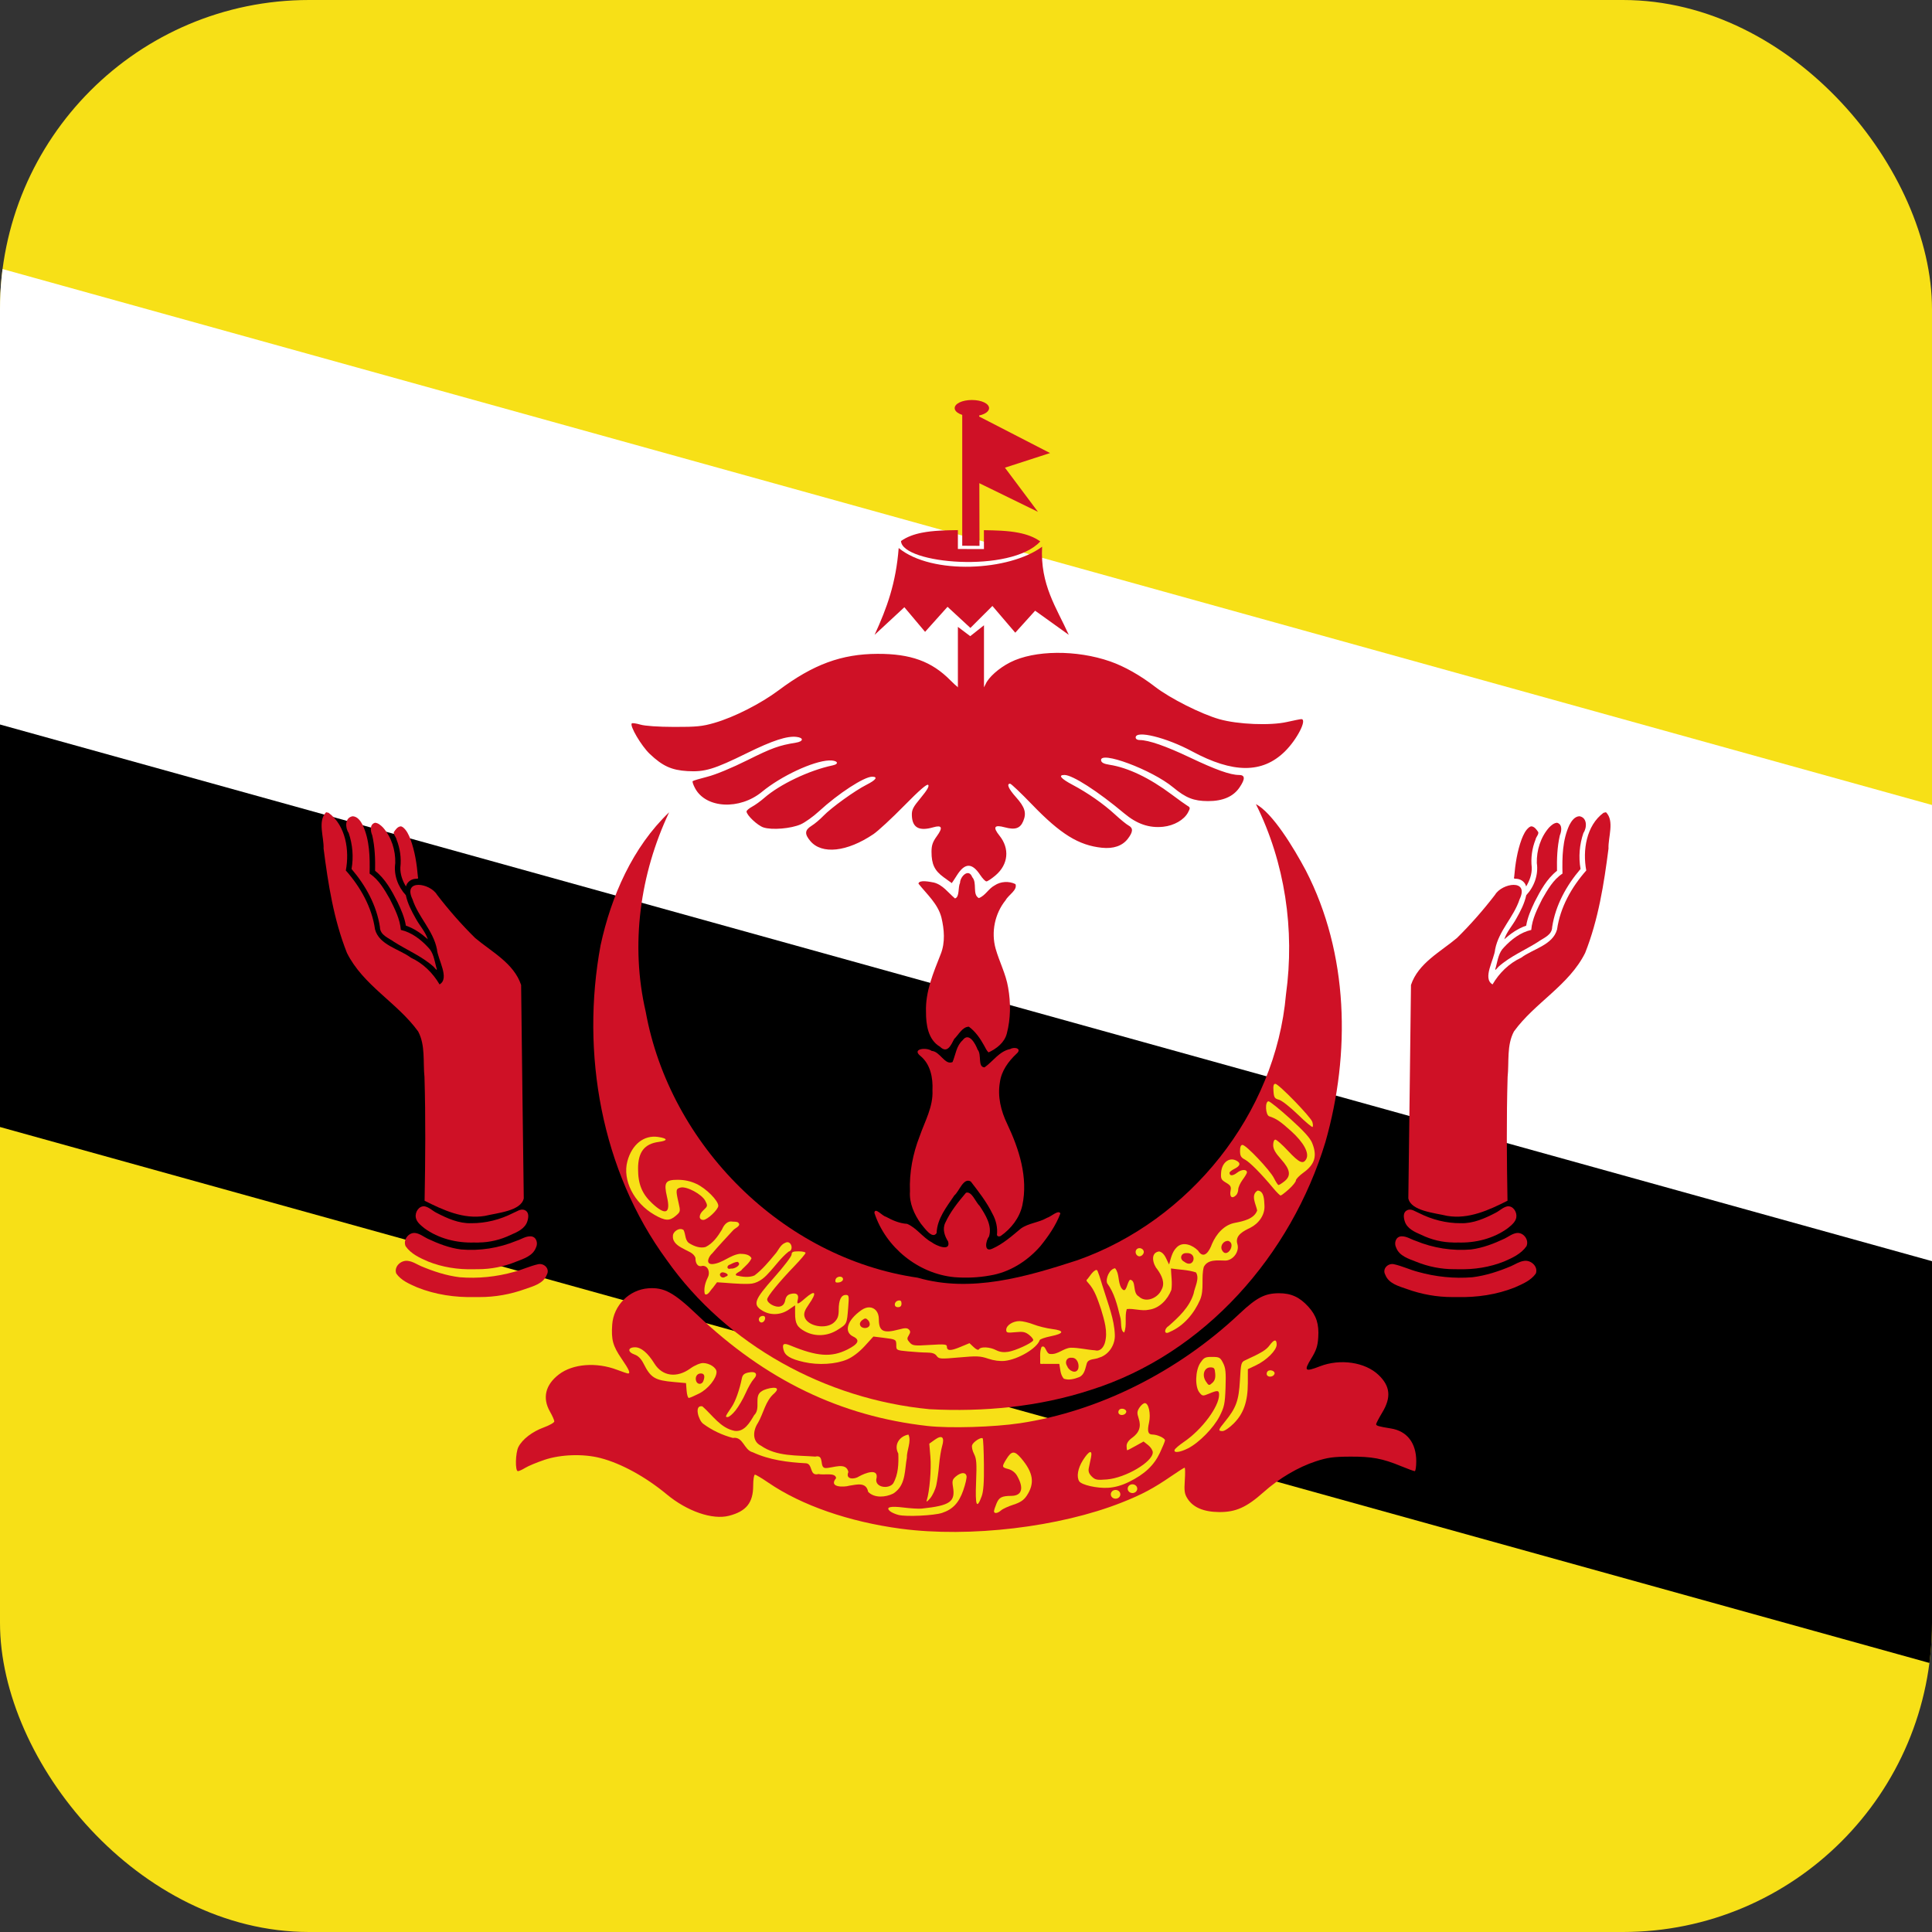
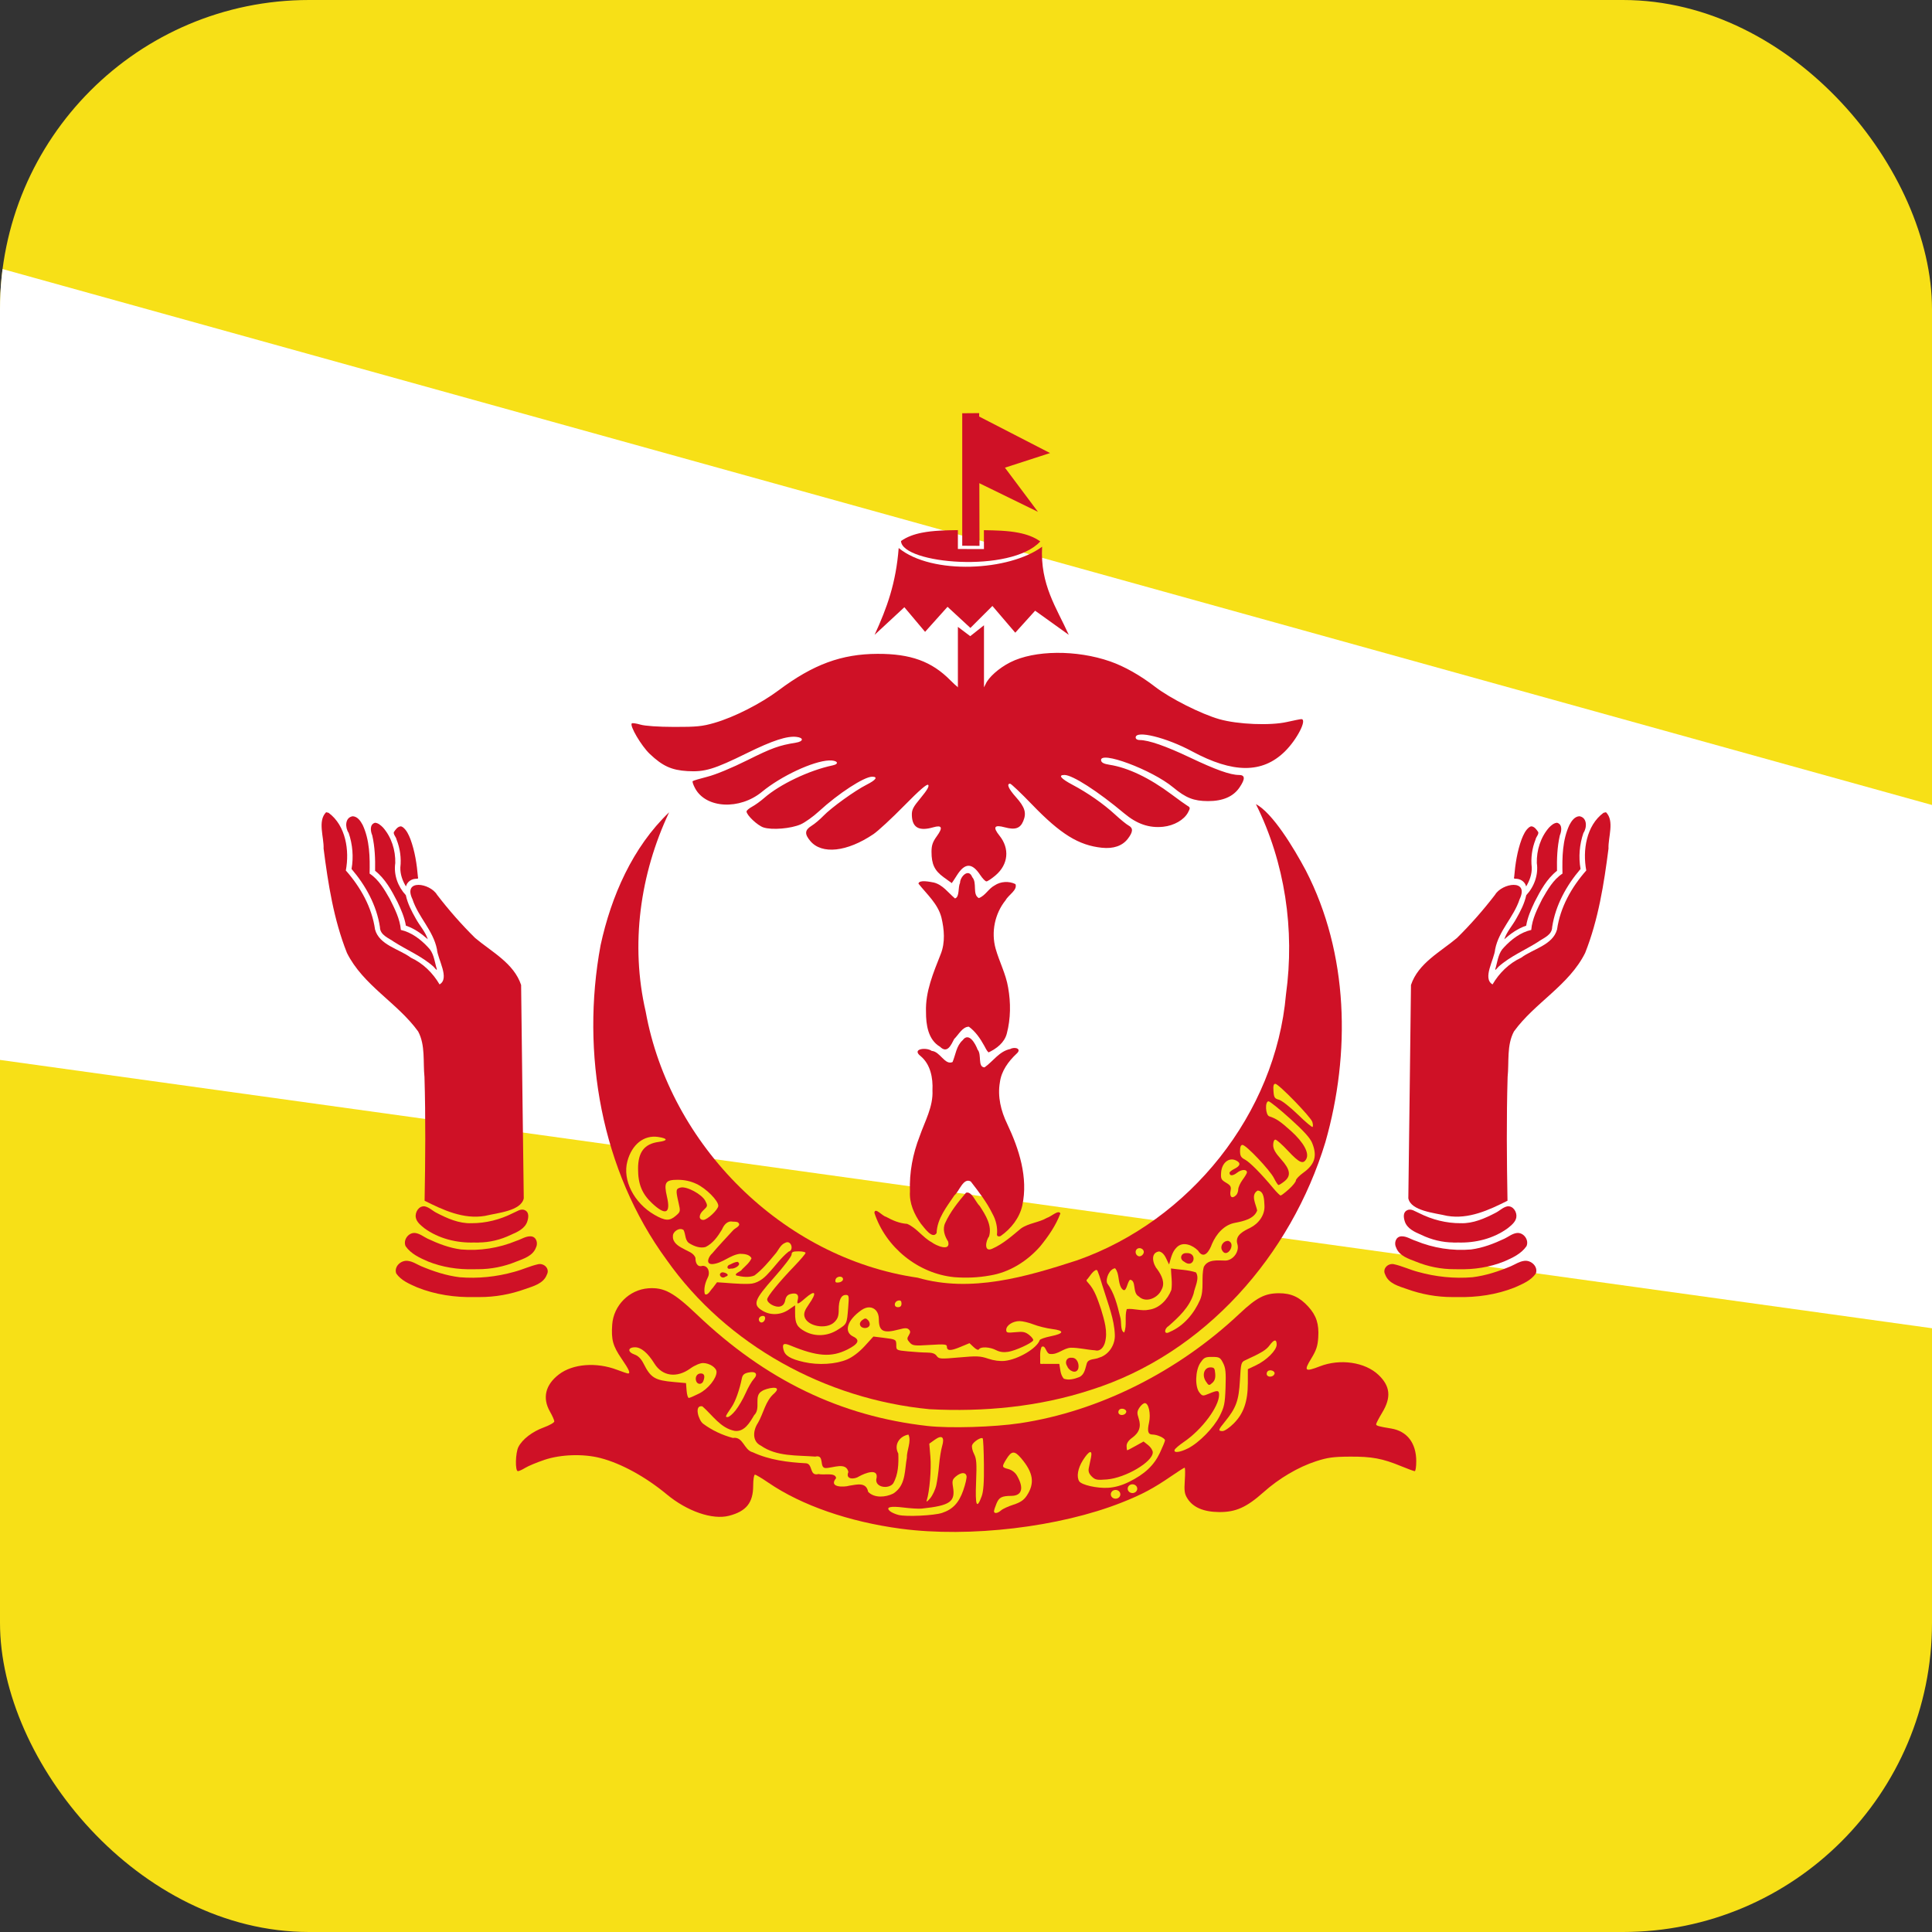
<svg xmlns="http://www.w3.org/2000/svg" width="100" height="100" viewBox="0 0 100 100" fill="none">
  <rect x="0" y="0" width="100" height="100" fill="#333333" stroke="none" />
  <g clip-path="url(#clip0_2611_6964)">
    <path d="M125 0H-25V100H125V0Z" fill="#F7E017" />
    <path d="M-25 6.944V51.389L125 72.222V48.611L-25 6.944Z" fill="white" />
-     <path d="M-25 30.556V51.389L125 93.056V72.222L-25 30.556Z" fill="black" />
    <path d="M46.635 79.127C43.946 78.77 41.481 77.914 39.769 76.742C39.437 76.514 39.124 76.328 39.075 76.328C39.026 76.328 38.985 76.581 38.985 76.893C38.985 77.778 38.63 78.224 37.735 78.456C36.88 78.678 35.574 78.229 34.516 77.352C33.42 76.442 32.155 75.748 31.084 75.47C30.202 75.239 29.031 75.277 28.185 75.56C27.792 75.692 27.345 75.878 27.189 75.974C27.035 76.07 26.862 76.147 26.806 76.147C26.656 76.147 26.677 75.196 26.834 74.892C27.041 74.493 27.55 74.1 28.145 73.884C28.445 73.774 28.691 73.634 28.691 73.571C28.691 73.509 28.589 73.279 28.466 73.064C28.063 72.359 28.228 71.675 28.931 71.138C29.651 70.588 30.869 70.493 31.945 70.903C32.216 71.006 32.468 71.091 32.506 71.091C32.648 71.091 32.562 70.892 32.171 70.324C31.721 69.665 31.632 69.341 31.688 68.557C31.76 67.566 32.569 66.754 33.559 66.682C34.367 66.624 34.87 66.896 36.063 68.032C39.626 71.429 43.499 73.302 48.017 73.809C49.157 73.936 51.452 73.868 52.798 73.665C56.863 73.053 60.959 71.009 64.157 67.996C65.043 67.161 65.47 66.941 66.196 66.938C66.828 66.935 67.271 67.139 67.724 67.639C68.137 68.097 68.277 68.532 68.232 69.228C68.203 69.674 68.131 69.893 67.866 70.325C67.474 70.963 67.541 71.021 68.316 70.721C69.363 70.313 70.653 70.502 71.349 71.163C71.962 71.745 72.02 72.327 71.543 73.115C71.37 73.404 71.228 73.675 71.228 73.718C71.228 73.797 71.36 73.835 71.996 73.938C72.828 74.071 73.305 74.689 73.305 75.634C73.305 75.917 73.27 76.147 73.227 76.147C73.185 76.147 72.87 76.032 72.527 75.891C71.557 75.49 71.006 75.388 69.873 75.395C69.01 75.4 68.713 75.441 68.112 75.636C67.191 75.938 66.206 76.518 65.403 77.234C64.519 78.022 63.962 78.271 63.1 78.264C62.3 78.256 61.753 78.024 61.464 77.567C61.31 77.323 61.288 77.174 61.325 76.621C61.35 76.261 61.345 75.967 61.316 75.967C61.285 75.967 60.974 76.164 60.623 76.407C59.7 77.04 59.113 77.354 58.057 77.772C54.838 79.046 50.192 79.597 46.635 79.127Z" fill="#CF1126" />
    <path d="M48.107 72.94C42.749 72.425 37.622 69.634 34.504 65.21C31.12 60.593 30.053 54.499 31.086 48.926C31.635 46.389 32.743 43.85 34.634 42.044C33.127 45.239 32.618 48.901 33.421 52.362C34.67 59.272 40.51 65.121 47.496 66.133C50.26 66.933 53.12 66.088 55.76 65.231C61.584 63.179 66.021 57.651 66.562 51.471C67.025 48.126 66.512 44.649 65.006 41.621C65.864 42.075 66.948 43.855 67.587 45.053C69.81 49.359 69.912 54.519 68.603 59.114C66.828 64.96 62.358 70.083 56.449 71.945C53.767 72.821 50.915 73.088 48.107 72.94L48.107 72.94Z" fill="#CF1126" />
    <path d="M21.116 65.264C20.765 65.209 20.378 65.554 20.51 65.916C20.763 66.282 21.199 66.46 21.593 66.635C22.536 67.013 23.562 67.161 24.575 67.136C24.226 67.135 24.695 67.14 24.825 67.136C25.627 67.138 26.425 66.994 27.179 66.722C27.598 66.575 28.132 66.441 28.304 65.977C28.471 65.675 28.168 65.374 27.861 65.434C27.435 65.527 27.036 65.721 26.613 65.831C25.7 66.088 24.739 66.188 23.793 66.11C23.101 66.026 22.431 65.805 21.791 65.535C21.57 65.437 21.362 65.294 21.116 65.264Z" fill="#CF1126" />
    <path d="M21.508 63.822C21.153 63.769 20.847 64.178 20.995 64.504C21.268 64.899 21.727 65.11 22.156 65.295C22.902 65.594 23.712 65.718 24.513 65.695C24.209 65.694 24.618 65.698 24.731 65.694C25.412 65.695 26.09 65.561 26.72 65.301C27.105 65.151 27.577 65.006 27.738 64.582C27.862 64.349 27.767 64.01 27.474 63.992C27.206 63.979 26.975 64.15 26.727 64.226C25.826 64.599 24.835 64.756 23.864 64.672C23.259 64.595 22.681 64.371 22.132 64.113C21.926 64.013 21.74 63.858 21.508 63.822Z" fill="#CF1126" />
    <path d="M21.984 62.44C21.68 62.403 21.47 62.746 21.522 63.02C21.567 63.261 21.783 63.423 21.962 63.571C22.702 64.112 23.64 64.342 24.549 64.312C24.196 64.311 25.022 64.318 24.77 64.311C25.346 64.309 25.914 64.168 26.432 63.919C26.778 63.769 27.184 63.594 27.3 63.2C27.356 63.016 27.391 62.752 27.183 62.648C26.966 62.527 26.75 62.714 26.553 62.789C25.888 63.128 25.147 63.316 24.399 63.313C23.753 63.335 23.145 63.063 22.584 62.77C22.381 62.667 22.213 62.487 21.984 62.44Z" fill="#CF1126" />
    <path d="M16.88 42.041C16.428 42.494 16.773 43.329 16.749 43.922C16.983 45.75 17.274 47.601 17.957 49.321C18.792 51.002 20.567 51.9 21.642 53.386C22.026 54.102 21.89 54.963 21.971 55.746C22.034 57.88 22.015 60.016 21.977 62.15C22.941 62.634 23.988 63.121 25.096 62.935C25.753 62.778 26.973 62.68 27.11 62.026C27.056 58.345 27.022 54.663 26.973 50.983C26.599 49.856 25.452 49.272 24.594 48.551C23.886 47.853 23.227 47.102 22.623 46.315C22.259 45.701 20.836 45.48 21.351 46.548C21.653 47.472 22.423 48.16 22.616 49.131C22.658 49.664 23.294 50.642 22.751 50.953C22.406 50.366 21.907 49.867 21.268 49.57C20.652 49.111 19.634 48.92 19.412 48.109C19.249 46.959 18.66 45.917 17.9 45.056C18.096 44.023 17.901 42.731 17.008 42.071L16.88 42.041Z" fill="#CF1126" />
    <path d="M18.255 42.249C17.844 42.315 17.858 42.84 18.048 43.115C18.251 43.711 18.306 44.358 18.196 44.978C18.928 45.834 19.494 46.859 19.665 47.983C19.669 48.406 20.114 48.546 20.402 48.755C21.079 49.185 21.84 49.498 22.442 50.037C22.569 50.173 22.665 50.319 22.575 50.042C22.481 49.688 22.433 49.298 22.155 49.03C21.776 48.622 21.301 48.258 20.748 48.133C20.702 47.562 20.43 47.037 20.178 46.531C19.9 46.048 19.608 45.53 19.131 45.217C19.15 44.37 19.136 43.482 18.772 42.7C18.665 42.499 18.508 42.261 18.255 42.249H18.255Z" fill="#CF1126" />
    <path d="M19.409 42.586C19.122 42.671 19.177 43.024 19.268 43.24C19.405 43.84 19.427 44.459 19.415 45.072C19.942 45.488 20.271 46.093 20.571 46.681C20.759 47.074 20.937 47.48 21.009 47.912C21.437 48.054 21.81 48.321 22.144 48.617C22.012 48.217 21.717 47.907 21.519 47.542C21.303 47.161 21.097 46.765 21.006 46.334C20.595 45.896 20.369 45.275 20.459 44.674C20.477 44.011 20.263 43.326 19.819 42.826C19.707 42.716 19.574 42.594 19.409 42.586Z" fill="#CF1126" />
    <path d="M20.72 42.774C20.564 42.801 20.469 42.95 20.385 43.071C20.353 43.192 20.502 43.322 20.525 43.454C20.708 43.911 20.777 44.413 20.722 44.902C20.71 45.249 20.834 45.589 21.012 45.883C21.063 45.666 21.264 45.51 21.482 45.489C21.561 45.474 21.678 45.515 21.632 45.394C21.576 44.729 21.475 44.061 21.243 43.433C21.153 43.208 21.05 42.972 20.856 42.819C20.817 42.791 20.77 42.767 20.72 42.774Z" fill="#CF1126" />
    <path d="M78.889 65.263C79.24 65.208 79.627 65.554 79.495 65.916C79.242 66.281 78.805 66.46 78.412 66.635C77.469 67.013 76.442 67.16 75.43 67.136C75.779 67.135 75.31 67.139 75.18 67.136C74.378 67.138 73.58 66.994 72.826 66.722C72.407 66.575 71.873 66.441 71.701 65.977C71.534 65.675 71.837 65.373 72.144 65.434C72.57 65.527 72.969 65.721 73.392 65.831C74.305 66.088 75.266 66.188 76.212 66.11C76.903 66.026 77.574 65.805 78.213 65.535C78.435 65.437 78.643 65.294 78.889 65.263Z" fill="#CF1126" />
    <path d="M78.497 63.822C78.852 63.769 79.158 64.177 79.01 64.503C78.737 64.899 78.278 65.11 77.849 65.295C77.103 65.593 76.293 65.718 75.492 65.694C75.796 65.694 75.387 65.698 75.274 65.694C74.593 65.695 73.915 65.56 73.284 65.301C72.899 65.151 72.428 65.006 72.267 64.582C72.143 64.349 72.238 64.01 72.531 63.992C72.799 63.979 73.03 64.149 73.278 64.226C74.179 64.598 75.17 64.756 76.141 64.672C76.746 64.594 77.324 64.371 77.873 64.112C78.079 64.013 78.265 63.857 78.497 63.822Z" fill="#CF1126" />
    <path d="M78.021 62.44C78.325 62.403 78.534 62.747 78.483 63.021C78.438 63.261 78.222 63.423 78.043 63.571C77.303 64.112 76.365 64.343 75.456 64.312C75.809 64.311 74.983 64.318 75.235 64.311C74.659 64.309 74.091 64.168 73.573 63.919C73.227 63.769 72.821 63.595 72.705 63.2C72.649 63.016 72.614 62.752 72.822 62.649C73.039 62.527 73.254 62.714 73.452 62.79C74.117 63.128 74.858 63.317 75.606 63.313C76.251 63.335 76.86 63.063 77.421 62.77C77.624 62.667 77.792 62.487 78.021 62.44Z" fill="#CF1126" />
    <path d="M83.125 42.041C83.577 42.494 83.232 43.329 83.256 43.922C83.022 45.749 82.73 47.6 82.048 49.321C81.213 51.001 79.438 51.9 78.363 53.386C77.979 54.102 78.115 54.963 78.034 55.746C77.971 57.88 77.99 60.016 78.028 62.15C77.064 62.634 76.017 63.12 74.909 62.934C74.252 62.778 73.032 62.68 72.895 62.026C72.948 58.345 72.983 54.663 73.032 50.983C73.406 49.856 74.553 49.272 75.411 48.551C76.119 47.853 76.778 47.101 77.382 46.315C77.746 45.701 79.169 45.48 78.654 46.547C78.352 47.472 77.582 48.16 77.389 49.131C77.347 49.663 76.711 50.642 77.254 50.953C77.599 50.366 78.098 49.867 78.737 49.57C79.353 49.111 80.37 48.92 80.593 48.109C80.756 46.959 81.345 45.917 82.105 45.055C81.909 44.022 82.104 42.731 82.997 42.071L83.125 42.041Z" fill="#CF1126" />
    <path d="M81.75 42.248C82.161 42.315 82.147 42.839 81.957 43.115C81.754 43.711 81.699 44.357 81.809 44.977C81.077 45.834 80.511 46.858 80.34 47.983C80.336 48.406 79.891 48.546 79.603 48.755C78.926 49.185 78.165 49.498 77.563 50.037C77.436 50.172 77.34 50.318 77.43 50.042C77.524 49.688 77.572 49.298 77.85 49.03C78.229 48.622 78.704 48.257 79.257 48.133C79.303 47.561 79.575 47.036 79.826 46.531C80.105 46.048 80.396 45.53 80.874 45.217C80.855 44.37 80.868 43.481 81.233 42.7C81.34 42.499 81.497 42.261 81.75 42.248H81.75Z" fill="#CF1126" />
    <path d="M80.596 42.586C80.883 42.671 80.828 43.025 80.737 43.241C80.6 43.84 80.578 44.459 80.59 45.072C80.063 45.489 79.734 46.093 79.434 46.681C79.246 47.074 79.067 47.48 78.995 47.913C78.568 48.054 78.194 48.322 77.861 48.618C77.993 48.217 78.288 47.908 78.486 47.542C78.702 47.162 78.907 46.766 78.999 46.335C79.41 45.896 79.636 45.275 79.546 44.675C79.528 44.011 79.742 43.326 80.186 42.826C80.297 42.716 80.431 42.594 80.596 42.586Z" fill="#CF1126" />
    <path d="M79.285 42.773C79.441 42.801 79.536 42.949 79.62 43.07C79.652 43.191 79.503 43.322 79.48 43.453C79.297 43.911 79.228 44.412 79.283 44.901C79.295 45.249 79.17 45.589 78.993 45.883C78.942 45.666 78.741 45.51 78.523 45.488C78.444 45.474 78.327 45.514 78.373 45.394C78.429 44.729 78.53 44.06 78.762 43.432C78.852 43.208 78.954 42.972 79.149 42.819C79.188 42.791 79.235 42.767 79.285 42.773Z" fill="#CF1126" />
    <path d="M49.401 66.107C47.527 65.928 45.837 64.562 45.258 62.774C45.29 62.465 45.673 62.946 45.855 62.978C46.195 63.167 46.563 63.323 46.955 63.347C47.449 63.559 47.754 64.046 48.226 64.3C48.445 64.471 49.219 64.806 49.076 64.263C48.894 63.98 48.769 63.621 48.925 63.297C49.188 62.72 49.592 62.218 49.999 61.737C50.298 61.637 50.498 62.227 50.712 62.426C51.008 62.881 51.365 63.437 51.191 64.002C51.022 64.212 50.91 64.842 51.363 64.631C51.922 64.385 52.379 63.972 52.843 63.587C53.248 63.303 53.767 63.283 54.192 63.035C54.389 62.985 54.799 62.591 54.884 62.81C54.651 63.433 54.262 63.991 53.845 64.506C53.17 65.277 52.257 65.856 51.236 66.02C50.632 66.13 50.013 66.154 49.401 66.107Z" fill="#CF1126" />
    <path d="M51.602 63.918C51.643 63.542 51.557 63.158 51.365 62.816C51.071 62.215 50.654 61.682 50.248 61.155C49.865 60.931 49.653 61.663 49.398 61.873C49.001 62.467 48.503 63.075 48.479 63.823C48.256 64.17 47.839 63.539 47.66 63.332C47.317 62.847 47.058 62.273 47.1 61.667C47.06 60.69 47.247 59.717 47.603 58.808C47.872 58.033 48.308 57.28 48.264 56.433C48.295 55.795 48.165 55.091 47.649 54.662C47.157 54.277 47.967 54.195 48.224 54.395C48.664 54.424 48.903 55.151 49.304 54.971C49.465 54.592 49.496 54.138 49.827 53.842C50.151 53.398 50.49 54.031 50.6 54.327C50.829 54.587 50.587 55.23 50.959 55.247C51.404 54.935 51.722 54.411 52.291 54.297C52.522 54.165 52.917 54.279 52.612 54.544C52.191 54.94 51.831 55.433 51.754 56.021C51.625 56.758 51.809 57.506 52.131 58.17C52.748 59.474 53.226 60.947 52.914 62.398C52.769 63.043 52.331 63.599 51.798 63.973C51.731 64.014 51.625 64.011 51.602 63.918Z" fill="#CF1126" />
    <path d="M50.937 54.114C50.735 53.749 50.489 53.39 50.149 53.142C49.818 53.142 49.614 53.559 49.389 53.778C49.232 54.071 49.041 54.561 48.653 54.177C48.035 53.817 47.926 53.028 47.93 52.378C47.891 51.323 48.316 50.34 48.693 49.38C48.933 48.778 48.874 48.102 48.727 47.486C48.543 46.779 47.976 46.288 47.539 45.737C47.568 45.523 48.127 45.64 48.337 45.68C48.803 45.799 49.082 46.212 49.43 46.503C49.678 46.428 49.577 45.928 49.692 45.693C49.7 45.362 50.141 44.926 50.322 45.4C50.594 45.701 50.314 46.298 50.665 46.485C51 46.361 51.165 45.995 51.48 45.83C51.79 45.618 52.227 45.595 52.56 45.761C52.678 46.068 52.194 46.324 52.053 46.591C51.491 47.286 51.293 48.245 51.534 49.106C51.725 49.782 52.064 50.413 52.18 51.111C52.321 51.896 52.316 52.721 52.113 53.494C51.992 53.964 51.585 54.278 51.165 54.473C51.062 54.376 51.007 54.235 50.937 54.114L50.937 54.114Z" fill="#CF1126" />
    <path d="M48.836 45.4C48.369 45.058 48.215 44.732 48.215 44.086C48.215 43.755 48.276 43.576 48.494 43.276C48.815 42.832 48.757 42.691 48.302 42.822C47.572 43.032 47.223 42.84 47.198 42.218C47.187 41.914 47.251 41.785 47.661 41.293C47.988 40.898 48.108 40.691 48.043 40.626C47.979 40.562 47.591 40.898 46.795 41.708C46.161 42.354 45.447 43.014 45.209 43.175C43.843 44.097 42.537 44.24 41.941 43.53C41.636 43.168 41.652 42.964 42.005 42.744C42.168 42.644 42.441 42.414 42.615 42.232C43.025 41.805 44.245 40.925 44.851 40.619C45.343 40.371 45.459 40.203 45.14 40.203C44.726 40.203 43.398 41.066 42.391 41.992C42.095 42.265 41.669 42.569 41.445 42.668C40.943 42.89 39.955 42.972 39.516 42.828C39.206 42.725 38.641 42.191 38.641 42.001C38.641 41.951 38.77 41.84 38.927 41.755C39.084 41.672 39.366 41.468 39.552 41.305C40.358 40.598 41.884 39.871 43.095 39.617C43.48 39.536 43.338 39.342 42.909 39.361C42.077 39.397 40.426 40.171 39.44 40.984C38.284 41.937 36.541 41.847 35.98 40.805C35.883 40.626 35.826 40.458 35.854 40.432C35.88 40.405 36.223 40.303 36.616 40.203C37.041 40.096 37.883 39.747 38.687 39.346C39.952 38.715 40.327 38.58 41.198 38.44C41.59 38.378 41.611 38.186 41.23 38.142C40.74 38.083 39.988 38.329 38.661 38.982C36.955 39.821 36.477 39.965 35.579 39.912C34.759 39.862 34.297 39.653 33.632 39.023C33.197 38.611 32.58 37.564 32.701 37.443C32.73 37.414 32.93 37.443 33.145 37.505C33.384 37.576 34.069 37.623 34.894 37.625C36.048 37.628 36.355 37.597 36.97 37.419C38 37.122 39.368 36.426 40.304 35.728C42.094 34.389 43.554 33.851 45.415 33.843C47.133 33.836 48.226 34.233 49.194 35.215C49.522 35.547 49.801 35.762 49.847 35.717C49.89 35.673 49.937 35.093 49.951 34.426C49.951 34.426 50.456 34.378 50.563 34.519C50.563 35.601 50.576 35.686 50.733 35.686C50.836 35.686 50.945 35.58 51.013 35.416C51.161 35.062 51.705 34.578 52.287 34.283C53.544 33.646 55.719 33.626 57.466 34.236C58.202 34.494 59.019 34.955 59.797 35.555C60.577 36.155 62.173 36.958 63.116 37.226C64.07 37.497 65.752 37.565 66.615 37.369C66.97 37.289 67.304 37.222 67.356 37.222C67.675 37.222 67.133 38.282 66.497 38.903C65.334 40.039 63.822 40.033 61.694 38.886C60.368 38.172 58.782 37.782 58.782 38.171C58.782 38.251 58.865 38.305 58.988 38.305C59.45 38.305 60.34 38.615 61.581 39.204C62.925 39.843 63.679 40.112 64.126 40.112C64.451 40.112 64.461 40.314 64.158 40.758C63.837 41.232 63.293 41.467 62.523 41.465C61.788 41.462 61.38 41.301 60.723 40.755C59.625 39.842 56.887 38.822 56.993 39.367C57.013 39.475 57.145 39.541 57.427 39.584C58.38 39.73 59.498 40.264 60.643 41.121C60.995 41.386 61.362 41.647 61.455 41.703C61.612 41.794 61.615 41.822 61.491 42.054C61.286 42.437 60.768 42.734 60.206 42.793C59.48 42.868 58.848 42.651 58.194 42.104C56.813 40.948 55.512 40.112 55.095 40.112C54.755 40.112 54.908 40.3 55.508 40.618C56.297 41.036 57.108 41.601 57.705 42.15C57.987 42.411 58.305 42.669 58.411 42.726C58.661 42.859 58.651 43.055 58.376 43.415C58.095 43.782 57.632 43.943 57.03 43.879C55.83 43.753 54.894 43.173 53.423 41.647C52.848 41.051 52.336 40.564 52.283 40.564C52.087 40.564 52.202 40.829 52.581 41.254C53.051 41.779 53.141 42.075 52.963 42.501C52.806 42.879 52.545 42.967 52.009 42.822C51.461 42.673 51.375 42.808 51.734 43.255C52.27 43.923 52.191 44.742 51.534 45.304C51.33 45.478 51.116 45.621 51.058 45.621C51.001 45.621 50.856 45.472 50.736 45.29C50.313 44.648 49.943 44.653 49.532 45.301C49.388 45.528 49.268 45.711 49.263 45.709C49.258 45.708 49.065 45.569 48.836 45.4Z" fill="#CF1126" />
    <path d="M50.931 32.364L50.219 32.928L49.58 32.446V36.299L50.931 36.316V32.364Z" fill="#CF1126" />
    <path d="M46.516 28.366C46.374 30.187 45.912 31.458 45.269 32.859L46.81 31.43L47.882 32.704L49.044 31.408L50.228 32.502L51.367 31.364L52.55 32.748L53.578 31.61L55.32 32.859C54.688 31.458 53.833 30.271 53.939 28.298C52.252 29.552 48.242 29.779 46.516 28.366Z" fill="#CF1126" />
    <path d="M49.58 27.438C48.961 27.449 48.308 27.457 47.721 27.573C47.313 27.653 46.944 27.785 46.636 28.003C46.686 29.188 52.33 29.682 53.844 28.025C53.526 27.793 53.137 27.656 52.709 27.573C52.144 27.463 51.519 27.452 50.926 27.442C50.926 27.767 50.929 28.093 50.929 28.42L49.58 28.416V27.438Z" fill="#CF1126" />
    <path d="M50.681 21.383L49.805 21.39V28.248L50.699 28.253L50.681 21.383Z" fill="#CF1126" />
    <path d="M50.682 21.56L50.347 24.843L53.725 26.493L52.015 24.207L54.35 23.45L50.682 21.56Z" fill="#CF1126" />
-     <path d="M50.305 20.704C49.793 20.704 49.414 20.896 49.414 21.124C49.414 21.352 49.793 21.545 50.305 21.545C50.818 21.545 51.194 21.352 51.194 21.124C51.194 20.896 50.818 20.704 50.305 20.704Z" fill="#CF1126" />
    <path d="M48.762 78.308C49.316 78.124 49.632 77.788 49.858 77.141C49.971 76.819 50.047 76.484 50.028 76.397C49.98 76.19 49.741 76.201 49.477 76.42C49.297 76.572 49.275 76.648 49.326 76.956C49.458 77.734 49.182 77.927 47.709 78.085C47.564 78.101 47.141 78.076 46.769 78.03C46.069 77.942 45.819 78.012 46.073 78.223C46.15 78.287 46.344 78.373 46.505 78.413C46.898 78.515 48.341 78.447 48.762 78.308Z" fill="#F7E017" />
    <path d="M51.814 78.178C51.897 78.102 52.183 77.97 52.45 77.884C52.806 77.77 52.989 77.648 53.139 77.424C53.571 76.781 53.49 76.227 52.855 75.48C52.511 75.074 52.358 75.085 52.083 75.535C51.846 75.924 51.851 75.949 52.193 76.038C52.372 76.084 52.544 76.216 52.639 76.378C53.011 77.023 52.901 77.421 52.35 77.426C51.85 77.43 51.712 77.501 51.578 77.824C51.507 77.992 51.45 78.171 51.45 78.223C51.45 78.359 51.639 78.335 51.814 78.178Z" fill="#F7E017" />
    <path d="M50.81 77.45C50.904 77.195 50.938 76.735 50.927 75.797C50.92 75.084 50.892 74.478 50.864 74.45C50.781 74.367 50.37 74.632 50.316 74.803C50.288 74.892 50.334 75.097 50.417 75.258C50.545 75.507 50.561 75.739 50.522 76.713C50.472 77.943 50.553 78.15 50.81 77.45Z" fill="#F7E017" />
    <path d="M48.464 76.865C48.514 76.636 48.578 76.167 48.607 75.824C48.636 75.481 48.707 75.047 48.762 74.86C48.904 74.379 48.761 74.253 48.382 74.522L48.1 74.724L48.158 75.414C48.212 76.036 48.114 77.196 47.971 77.646C47.932 77.765 47.987 77.735 48.144 77.552C48.271 77.404 48.415 77.094 48.464 76.865Z" fill="#F7E017" />
    <path d="M46.377 77.199C46.884 76.775 46.826 76.051 46.938 75.46C46.927 75.068 47.189 74.598 47.02 74.254C46.546 74.341 46.254 74.79 46.496 75.237C46.516 75.756 46.498 76.322 46.231 76.781C46.013 77.081 45.322 77.006 45.354 76.581C45.528 75.941 44.761 76.252 44.462 76.42C44.23 76.581 43.742 76.593 43.912 76.19C43.8 75.653 43.109 75.989 42.734 75.986C42.379 75.98 42.704 75.268 42.196 75.393C41.25 75.318 40.207 75.401 39.389 74.83C38.91 74.6 38.981 74.024 39.23 73.651C39.528 73.142 39.613 72.506 40.086 72.111C40.553 71.662 39.644 71.851 39.44 72.002C38.984 72.252 39.407 72.895 39.034 73.251C38.816 73.621 38.529 74.131 38.024 74.061C37.297 73.923 36.877 73.246 36.355 72.792C35.908 72.703 36.16 73.518 36.391 73.689C36.847 74.031 37.381 74.28 37.931 74.427C38.479 74.34 38.496 75.057 38.965 75.17C39.824 75.57 40.782 75.69 41.72 75.739C42.088 75.77 41.881 76.425 42.365 76.296C42.635 76.366 43.246 76.195 43.277 76.509C42.867 76.996 43.671 76.986 43.968 76.898C44.349 76.84 44.836 76.695 44.936 77.217C45.254 77.552 45.838 77.502 46.225 77.311C46.279 77.279 46.331 77.242 46.377 77.199Z" fill="#F7E017" />
    <path d="M38.078 72.995C38.232 72.799 38.463 72.404 38.591 72.115C38.717 71.824 38.907 71.495 39.011 71.383C39.256 71.119 39.12 70.956 38.725 71.044C38.517 71.09 38.432 71.166 38.398 71.347C38.279 71.936 38.066 72.538 37.875 72.819C37.531 73.327 37.523 73.348 37.664 73.348C37.738 73.348 37.924 73.19 38.078 72.995Z" fill="#F7E017" />
    <path d="M32.874 69.735C32.486 69.735 32.469 69.981 32.848 70.112C33.031 70.176 33.187 70.331 33.312 70.582C33.681 71.317 33.898 71.447 34.879 71.532L35.508 71.589L35.538 71.971C35.554 72.182 35.604 72.357 35.652 72.357C35.701 72.357 35.944 72.251 36.19 72.126C36.651 71.893 37.088 71.349 37.088 71.011C37.088 70.79 36.72 70.551 36.386 70.551C36.237 70.551 35.954 70.671 35.73 70.833C35.03 71.34 34.281 71.237 33.872 70.578C33.536 70.033 33.184 69.735 32.874 69.735ZM36.272 71.089C36.458 71.089 36.504 71.226 36.402 71.489C36.333 71.669 36.106 71.675 36.038 71.497C35.958 71.287 36.07 71.089 36.272 71.089Z" fill="#F7E017" />
    <path d="M62.621 70.234C62.367 70.244 62.292 70.3 62.131 70.539C61.867 70.93 61.841 71.779 62.084 72.079C62.235 72.265 62.258 72.269 62.578 72.136C63.026 71.948 63.1 71.955 63.099 72.196C63.096 72.809 62.216 73.993 61.294 74.622C61.045 74.791 60.823 74.98 60.799 75.043C60.733 75.218 61.074 75.179 61.494 74.965C62.066 74.673 62.817 73.907 63.126 73.303C63.37 72.821 63.405 72.657 63.434 71.814C63.46 71.037 63.439 70.809 63.307 70.551C63.16 70.261 63.113 70.234 62.744 70.234C62.699 70.234 62.659 70.233 62.621 70.234ZM62.652 70.776C62.844 70.776 62.877 70.819 62.899 71.094C62.919 71.322 62.878 71.461 62.752 71.575C62.58 71.73 62.566 71.729 62.413 71.497C62.199 71.169 62.331 70.776 62.652 70.776Z" fill="#F7E017" />
    <path d="M58.434 76.704C59.247 76.303 59.726 75.853 60.034 75.202C60.18 74.892 60.3 74.601 60.3 74.551C60.3 74.438 59.9 74.252 59.659 74.252C59.42 74.252 59.372 74.087 59.475 73.63C59.575 73.184 59.454 72.626 59.258 72.626C59.187 72.626 59.062 72.73 58.979 72.856C58.851 73.052 58.844 73.135 58.938 73.42C59.077 73.842 58.968 74.158 58.59 74.427C58.411 74.555 58.312 74.702 58.312 74.845C58.312 74.966 58.327 75.065 58.346 75.065C58.365 75.065 58.562 74.962 58.784 74.838L59.19 74.612L59.429 74.799C59.559 74.902 59.668 75.07 59.668 75.173C59.668 75.667 58.258 76.498 57.29 76.576C56.775 76.617 56.687 76.599 56.508 76.422C56.362 76.276 56.321 76.153 56.357 75.981C56.384 75.849 56.434 75.609 56.468 75.448C56.557 75.017 56.372 75.076 56.052 75.579C55.79 75.994 55.712 76.437 55.859 76.67C55.98 76.861 56.783 77.042 57.351 77.008C57.708 76.987 58.061 76.887 58.434 76.704Z" fill="#F7E017" />
    <path d="M63.857 73.678C64.368 73.169 64.585 72.548 64.588 71.588L64.589 70.867L65.011 70.667C65.56 70.406 66.08 69.887 66.08 69.598C66.08 69.301 65.948 69.316 65.709 69.64C65.535 69.874 65.303 70.016 64.455 70.406C64.241 70.505 64.227 70.558 64.178 71.455C64.121 72.49 63.981 72.877 63.403 73.584C63.049 74.015 63.036 74.072 63.282 74.072C63.384 74.072 63.642 73.895 63.857 73.678Z" fill="#F7E017" />
    <path d="M58.291 73.1C58.339 72.952 58.057 72.846 57.935 72.967C57.884 73.019 57.87 73.107 57.905 73.164C57.985 73.293 58.241 73.251 58.291 73.1Z" fill="#F7E017" />
    <path d="M65.967 71.113C66.017 70.965 65.733 70.859 65.612 70.98C65.56 71.033 65.546 71.122 65.581 71.179C65.661 71.308 65.917 71.265 65.967 71.113Z" fill="#F7E017" />
    <path d="M56.726 65.733C56.528 65.827 56.425 66.042 56.286 66.205C56.187 66.273 56.267 66.336 56.324 66.4C56.674 66.777 56.823 67.287 56.989 67.762C57.153 68.323 57.358 68.925 57.187 69.51C57.12 69.734 56.944 69.966 56.681 69.892C56.26 69.865 55.846 69.754 55.424 69.758C55.048 69.778 54.758 70.12 54.374 70.082C54.128 70.098 54.139 69.58 53.91 69.718C53.798 69.989 53.853 70.291 53.84 70.577C53.882 70.618 54.002 70.582 54.073 70.594H54.829C54.883 70.855 54.876 71.154 55.064 71.362C55.326 71.455 55.621 71.375 55.871 71.273C56.138 71.148 56.174 70.827 56.25 70.576C56.33 70.307 56.683 70.377 56.891 70.272C57.4 70.123 57.733 69.594 57.703 69.074C57.671 68.279 57.367 67.531 57.137 66.779C57.022 66.448 56.941 66.102 56.807 65.778C56.791 65.751 56.759 65.727 56.726 65.733ZM55.466 70.277C55.749 70.259 55.872 70.606 55.812 70.837C55.706 71.15 55.321 70.949 55.243 70.723C55.1 70.522 55.189 70.251 55.466 70.277Z" fill="#F7E017" />
    <path d="M44.994 67.669C44.868 67.666 44.726 67.714 44.586 67.812C43.849 68.329 43.66 68.94 44.161 69.179C44.529 69.355 44.436 69.562 43.857 69.853C43.028 70.266 42.296 70.215 40.905 69.64C40.564 69.499 40.475 69.553 40.554 69.865C40.63 70.172 40.911 70.34 41.608 70.499C42.358 70.671 43.265 70.615 43.849 70.364C44.133 70.242 44.471 69.985 44.755 69.675L45.207 69.179L45.732 69.244C46.379 69.323 46.392 69.33 46.392 69.64C46.392 69.886 46.405 69.891 47 69.947C47.335 69.979 47.775 70.008 47.98 70.008C48.243 70.01 48.392 70.055 48.479 70.178C48.596 70.34 48.665 70.349 49.643 70.261C50.557 70.178 50.736 70.185 51.148 70.325C51.442 70.425 51.764 70.465 52.008 70.439C52.708 70.36 53.673 69.787 53.814 69.367C53.83 69.315 54.085 69.225 54.378 69.166C55.085 69.025 55.115 68.871 54.455 68.789C54.169 68.753 53.74 68.648 53.501 68.554C53.261 68.46 52.933 68.38 52.772 68.38C52.417 68.38 52.082 68.603 52.082 68.832C52.082 68.982 52.135 68.997 52.555 68.954C52.951 68.914 53.067 68.936 53.275 69.101C53.412 69.21 53.504 69.337 53.475 69.383C53.382 69.535 52.555 69.911 52.19 69.969C51.946 70.008 51.748 69.982 51.557 69.883C51.236 69.716 50.764 69.692 50.675 69.835C50.637 69.897 50.536 69.857 50.397 69.726L50.18 69.522L49.69 69.726C49.192 69.933 49.008 69.925 49.008 69.687C49.008 69.579 48.862 69.567 48.128 69.614C47.318 69.666 47.233 69.653 47.082 69.483C46.942 69.328 46.939 69.273 47.039 69.114C47.13 68.966 47.13 68.903 47.043 68.815C46.955 68.728 46.842 68.729 46.522 68.815C45.717 69.03 45.489 68.91 45.489 68.28C45.489 67.903 45.272 67.674 44.994 67.669ZM44.794 68.247C44.837 68.247 44.873 68.273 44.929 68.329C45 68.4 45.037 68.523 45.007 68.603C44.935 68.79 44.593 68.783 44.521 68.594C44.486 68.503 44.53 68.4 44.633 68.325C44.705 68.272 44.751 68.246 44.794 68.247Z" fill="#F7E017" />
    <path d="M43.352 68.833C43.843 68.522 43.832 68.545 43.902 67.681C43.951 67.072 43.943 67.026 43.777 67.026C43.537 67.026 43.412 67.29 43.412 67.792C43.412 68.115 43.362 68.259 43.19 68.43C42.782 68.838 41.768 68.652 41.64 68.145C41.597 67.972 41.652 67.815 41.865 67.513C42.308 66.884 42.208 66.73 41.665 67.208C41.291 67.534 41.225 67.544 41.295 67.262C41.361 67.002 41.225 66.899 40.92 66.976C40.765 67.015 40.68 67.112 40.643 67.301C40.607 67.486 40.522 67.588 40.375 67.624C40.129 67.687 39.709 67.454 39.709 67.255C39.709 67.108 40.337 66.341 41.143 65.505C41.447 65.188 41.695 64.894 41.695 64.849C41.695 64.805 41.533 64.769 41.334 64.769C41.044 64.769 40.973 64.801 40.973 64.936C40.973 65.027 40.568 65.559 40.07 66.119C39.034 67.285 38.948 67.528 39.461 67.84C39.873 68.092 40.402 68.073 40.818 67.791L41.154 67.562V67.977C41.154 68.508 41.259 68.698 41.676 68.919C42.2 69.195 42.833 69.162 43.352 68.833Z" fill="#F7E017" />
    <path d="M65.096 61.623C64.712 61.852 65.012 62.334 65.071 62.655C64.914 63.092 64.352 63.209 63.943 63.29C63.363 63.386 62.953 63.871 62.732 64.386C62.613 64.721 62.324 65.24 62.01 64.73C61.737 64.454 61.235 64.234 60.912 64.557C60.666 64.791 60.604 65.135 60.513 65.447C60.368 65.207 60.303 64.85 59.996 64.774C59.506 64.843 59.683 65.461 59.913 65.715C60.123 66.012 60.324 66.404 60.119 66.757C59.938 67.18 59.312 67.466 58.944 67.104C58.601 66.923 58.831 66.275 58.492 66.24C58.325 66.361 58.311 67.038 58.044 66.671C57.85 66.357 57.953 65.927 57.717 65.645C57.437 65.68 57.213 66.161 57.306 66.419C57.678 66.921 57.831 67.552 57.977 68.15C58.067 68.39 57.964 68.876 58.188 68.971C58.343 68.585 58.199 68.148 58.321 67.758C58.685 67.712 59.089 67.878 59.471 67.79C60.016 67.719 60.438 67.259 60.629 66.768C60.687 66.4 60.618 66.026 60.608 65.655C61.039 65.722 61.487 65.72 61.902 65.86C62.107 66.176 61.837 66.617 61.78 66.962C61.563 67.663 61.013 68.173 60.479 68.642C60.255 68.774 60.225 69.125 60.555 68.936C61.274 68.629 61.809 67.978 62.118 67.274C62.343 66.732 62.162 66.128 62.309 65.574C62.525 65.158 63.048 65.246 63.434 65.247C63.834 65.231 64.175 64.766 64.042 64.377C63.914 63.926 64.391 63.709 64.717 63.548C65.15 63.33 65.481 62.887 65.448 62.387C65.43 62.131 65.442 61.646 65.096 61.623ZM63.564 64.227C64.027 64.35 63.48 65.234 63.234 64.674C63.158 64.46 63.338 64.219 63.564 64.227ZM61.415 64.86C62.018 64.825 61.801 65.705 61.292 65.305C61.029 65.173 61.116 64.844 61.415 64.86Z" fill="#F7E017" />
    <path d="M39.601 68.261C39.618 68.173 39.573 68.111 39.494 68.111C39.326 68.111 39.225 68.258 39.304 68.386C39.386 68.518 39.566 68.443 39.601 68.261Z" fill="#F7E017" />
-     <path d="M46.662 67.472C46.662 67.343 46.613 67.294 46.505 67.315C46.269 67.359 46.242 67.659 46.474 67.659C46.603 67.659 46.662 67.601 46.662 67.472Z" fill="#F7E017" />
+     <path d="M46.662 67.472C46.662 67.343 46.613 67.294 46.505 67.315C46.269 67.359 46.242 67.659 46.474 67.659C46.603 67.659 46.662 67.601 46.662 67.472" fill="#F7E017" />
    <path d="M37.924 63.232C37.642 63.174 37.465 63.413 37.369 63.64C37.158 63.994 36.901 64.357 36.522 64.544C36.251 64.62 35.954 64.516 35.719 64.376C35.44 64.237 35.503 63.9 35.383 63.668C35.181 63.509 34.822 63.736 34.83 63.983C34.808 64.315 35.118 64.506 35.375 64.634C35.594 64.768 35.911 64.843 35.998 65.114C35.992 65.344 36.085 65.608 36.365 65.519C36.679 65.514 36.761 65.896 36.634 66.125C36.505 66.384 36.418 66.687 36.479 66.975C36.629 67.101 36.782 66.762 36.891 66.665C36.965 66.567 37.039 66.469 37.113 66.37C37.668 66.4 38.223 66.471 38.779 66.451C39.175 66.444 39.512 66.2 39.764 65.913C40.12 65.541 40.413 65.104 40.819 64.782C41.109 64.712 40.953 64.167 40.651 64.324C40.379 64.426 40.293 64.734 40.104 64.93C39.783 65.319 39.455 65.714 39.05 66.019C38.754 66.142 38.415 66.088 38.111 66.019C37.985 65.909 38.363 65.819 38.415 65.696C38.589 65.522 38.796 65.357 38.897 65.129C38.8 64.918 38.505 64.901 38.297 64.897C37.786 64.959 37.395 65.388 36.878 65.429C36.485 65.443 36.69 65.018 36.866 64.873C37.212 64.462 37.586 64.075 37.948 63.677C38.05 63.554 38.421 63.437 38.184 63.263C38.101 63.233 38.011 63.233 37.924 63.232ZM38.176 65.311C38.434 65.456 38.011 65.694 37.833 65.662C37.599 65.732 37.595 65.493 37.803 65.446C37.92 65.385 38.043 65.322 38.176 65.311ZM37.382 65.854C37.529 65.851 37.837 65.992 37.547 66.082C37.346 66.239 37.119 65.924 37.382 65.854Z" fill="#F7E017" />
    <path d="M43.634 66.213C43.634 66.017 43.283 66.045 43.244 66.244C43.219 66.372 43.259 66.402 43.423 66.379C43.54 66.362 43.634 66.288 43.634 66.213Z" fill="#F7E017" />
    <path d="M59.2 64.836C59.236 64.649 58.975 64.524 58.837 64.661C58.7 64.799 58.826 65.06 59.012 65.024C59.098 65.007 59.183 64.922 59.2 64.836Z" fill="#F7E017" />
    <path d="M34.979 62.929C35.223 62.719 35.226 62.705 35.12 62.244C34.97 61.598 34.98 61.529 35.226 61.468C35.537 61.388 36.327 61.812 36.502 62.151C36.638 62.413 36.634 62.431 36.404 62.645C36.155 62.874 36.157 63.143 36.405 63.143C36.611 63.143 37.179 62.605 37.179 62.412C37.179 62.144 36.548 61.511 36.05 61.279C35.741 61.134 35.433 61.068 35.076 61.066C34.437 61.066 34.351 61.204 34.523 61.947C34.726 62.818 34.451 62.936 33.75 62.279C33.229 61.791 33.023 61.284 33.026 60.486C33.027 59.629 33.355 59.205 34.094 59.105C34.584 59.04 34.572 58.925 34.068 58.849C33.331 58.738 32.709 59.23 32.473 60.108C32.211 61.081 32.812 62.268 33.876 62.879C34.433 63.198 34.655 63.208 34.979 62.929Z" fill="#F7E017" />
    <path d="M63.983 61.86C64.042 61.801 64.091 61.666 64.091 61.562C64.091 61.458 64.192 61.234 64.316 61.066C64.441 60.898 64.542 60.726 64.542 60.684C64.542 60.513 64.26 60.519 64.038 60.695C63.81 60.873 63.64 60.877 63.64 60.703C63.64 60.66 63.748 60.572 63.881 60.506C64.212 60.345 64.24 60.185 63.96 60.058C63.602 59.895 63.242 60.192 63.205 60.683C63.181 61.01 63.208 61.067 63.46 61.216C63.691 61.352 63.734 61.424 63.695 61.619C63.629 61.956 63.769 62.074 63.983 61.86Z" fill="#F7E017" />
    <path d="M66.712 61.553C66.912 61.373 67.075 61.169 67.075 61.101C67.075 61.033 67.247 60.853 67.458 60.701C68.056 60.271 68.189 59.836 67.92 59.168C67.816 58.906 67.489 58.543 66.776 57.901C66.229 57.407 65.725 57.003 65.659 57.003C65.465 57.003 65.5 57.718 65.697 57.781C66.052 57.894 66.268 58.04 66.827 58.544C67.477 59.132 67.777 59.681 67.614 59.986C67.457 60.282 67.248 60.19 66.675 59.575C66.373 59.251 66.075 58.987 66.013 58.987C65.947 58.989 65.9 59.105 65.9 59.269C65.9 59.475 66.009 59.671 66.306 60.001C66.791 60.54 66.838 60.864 66.475 61.15C66.344 61.253 66.209 61.337 66.176 61.337C66.144 61.337 66.037 61.176 65.94 60.98C65.737 60.569 64.497 59.26 64.311 59.26C64.226 59.26 64.184 59.365 64.184 59.574C64.184 59.825 64.234 59.914 64.434 60.017C64.68 60.144 65.288 60.757 65.9 61.496C66.075 61.707 66.247 61.878 66.284 61.879C66.32 61.879 66.513 61.732 66.712 61.553Z" fill="#F7E017" />
    <path d="M67.926 58.07C67.845 57.811 66.181 56.098 66.01 56.098C65.921 56.098 65.894 56.204 65.915 56.476C65.938 56.806 65.974 56.863 66.202 56.923C66.344 56.961 66.783 57.305 67.176 57.687C67.567 58.069 67.912 58.359 67.939 58.33C67.967 58.302 67.962 58.186 67.926 58.07Z" fill="#F7E017" />
    <path d="M57.989 77.345C57.989 77.406 57.963 77.463 57.917 77.506C57.871 77.548 57.808 77.572 57.742 77.572C57.677 77.572 57.614 77.548 57.567 77.506C57.521 77.463 57.495 77.406 57.495 77.345C57.495 77.285 57.521 77.228 57.567 77.185C57.614 77.142 57.677 77.119 57.742 77.119C57.808 77.119 57.871 77.142 57.917 77.185C57.963 77.228 57.989 77.285 57.989 77.345Z" fill="#F7E017" />
    <path d="M58.864 77.054C58.864 77.114 58.837 77.171 58.791 77.214C58.745 77.256 58.682 77.28 58.616 77.28C58.551 77.28 58.488 77.256 58.441 77.214C58.395 77.171 58.369 77.114 58.369 77.054C58.369 76.993 58.395 76.936 58.441 76.893C58.488 76.851 58.551 76.827 58.616 76.827C58.682 76.827 58.745 76.851 58.791 76.893C58.837 76.936 58.864 76.993 58.864 77.054Z" fill="#F7E017" />
  </g>
  <defs>
    <clipPath id="clip0_2611_6964">
      <rect width="100" height="100" rx="16" fill="white" />
    </clipPath>
  </defs>
</svg>